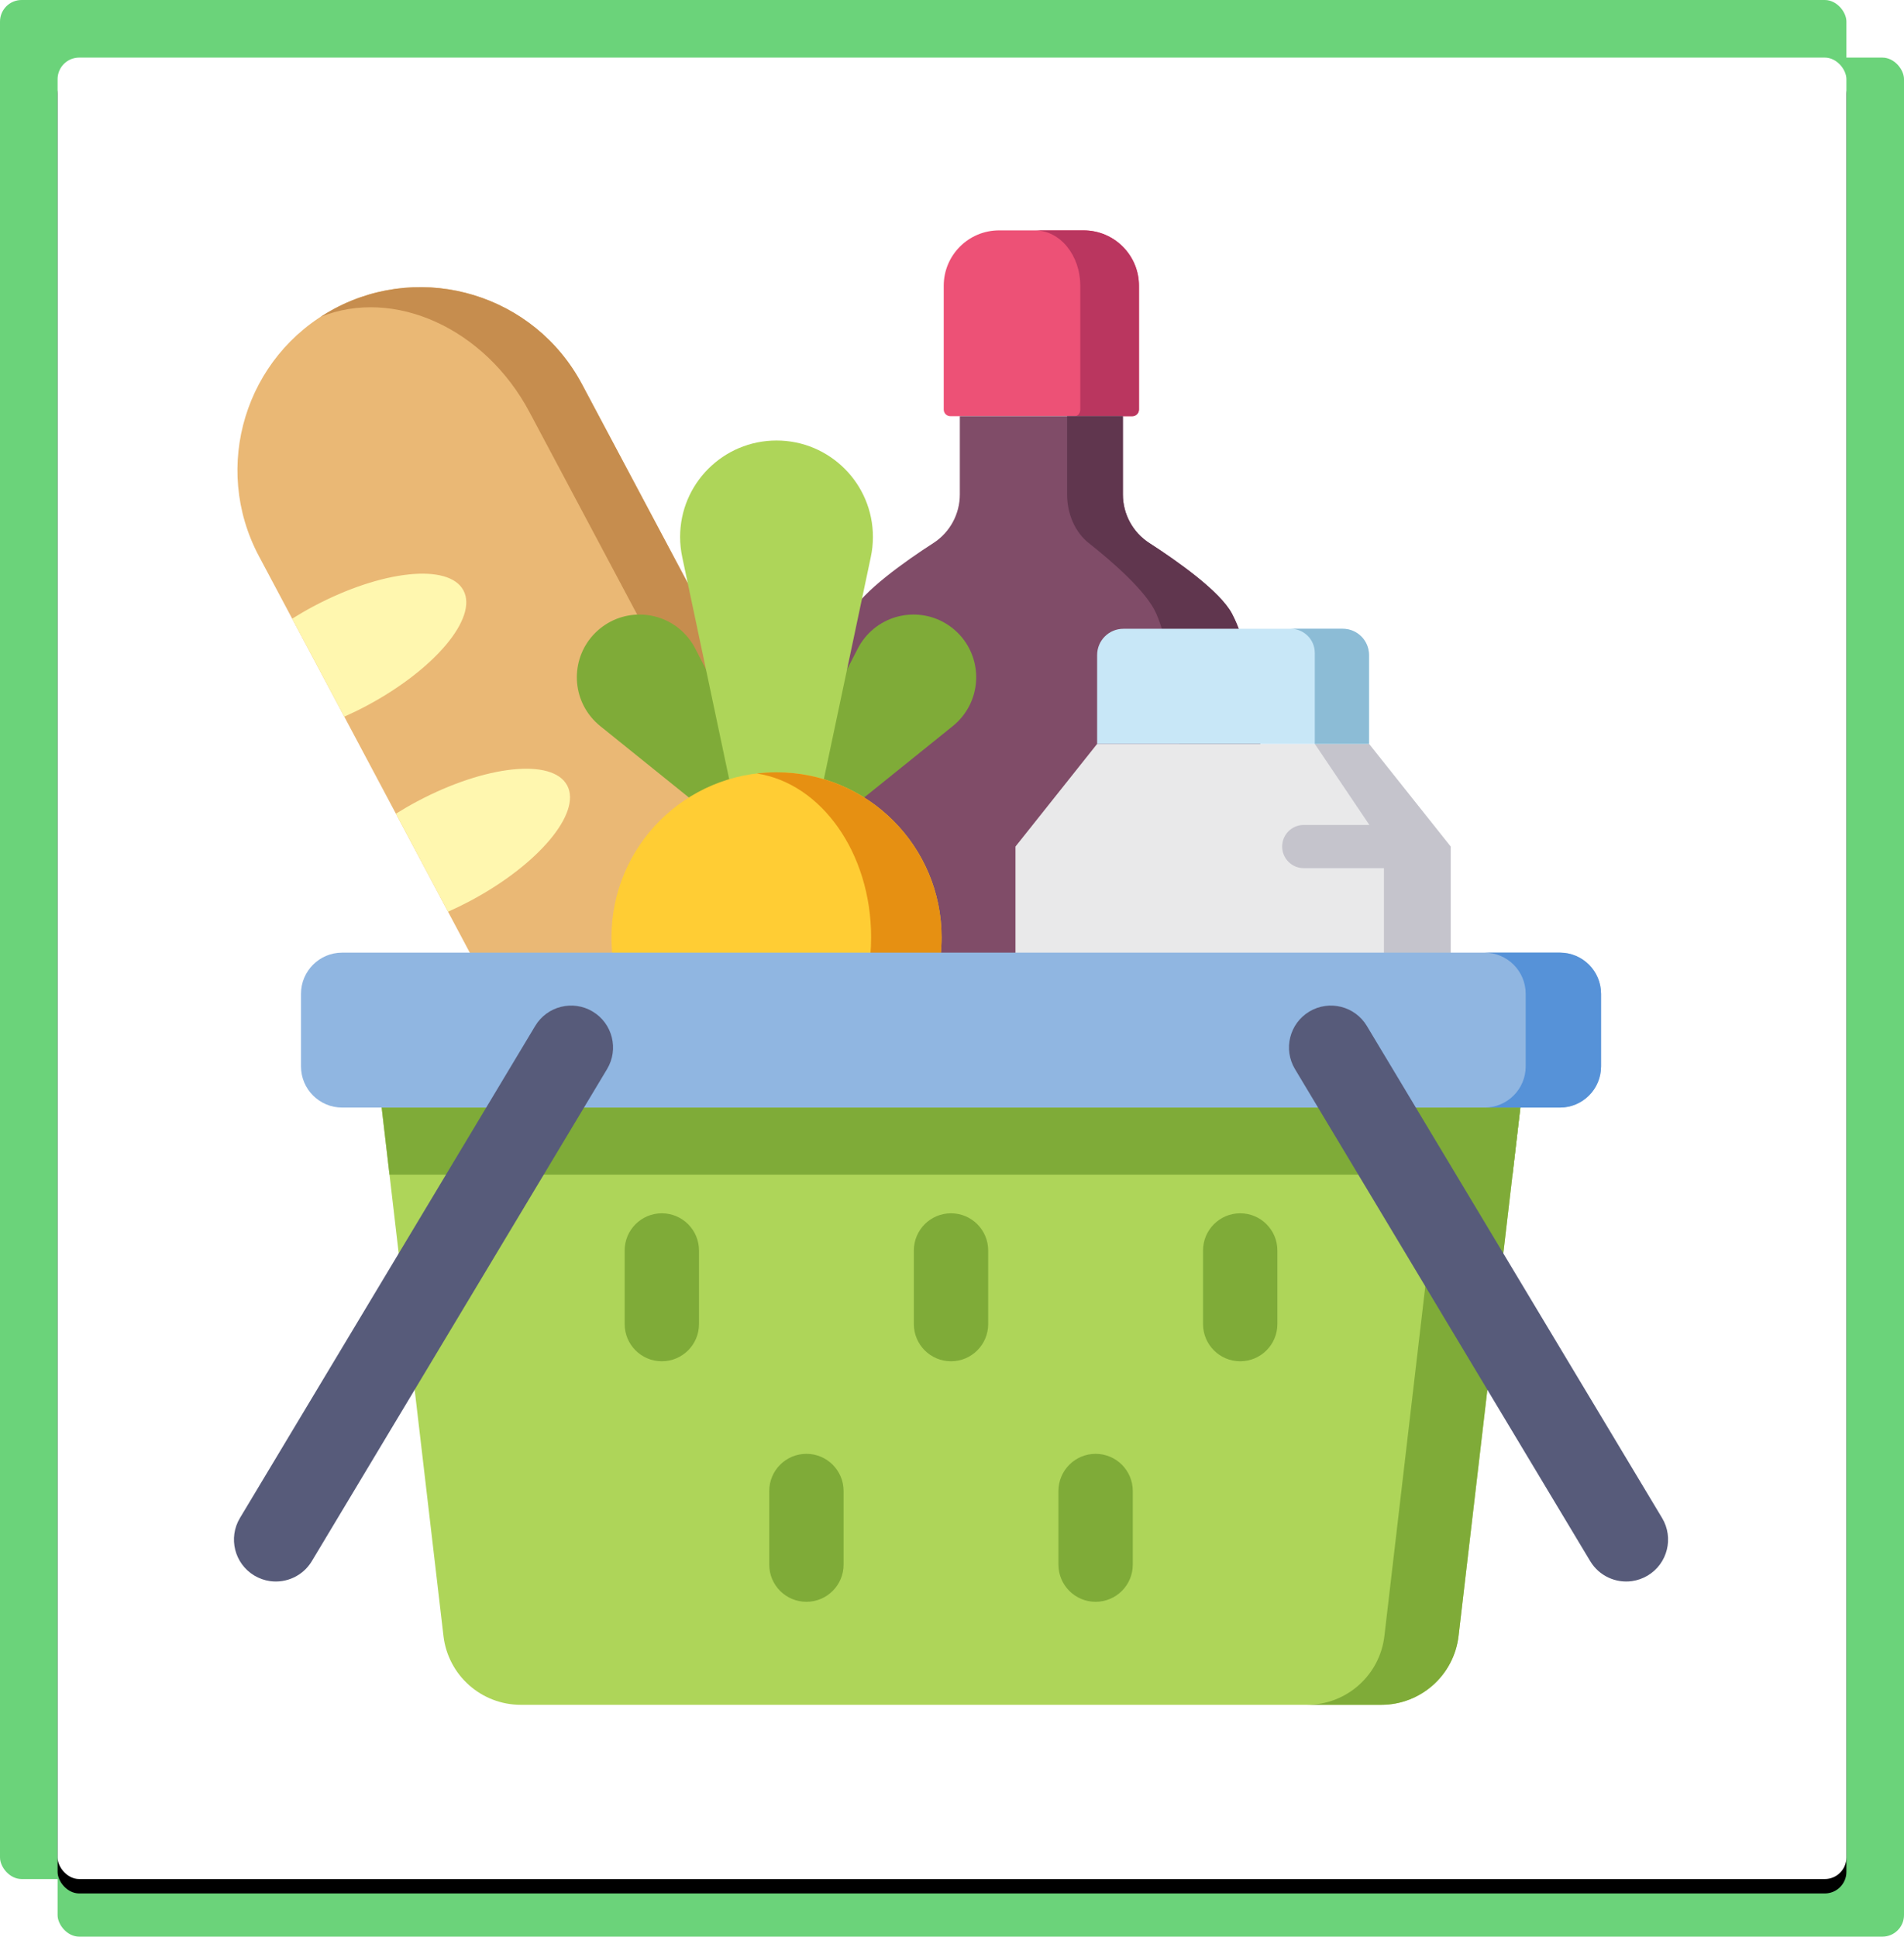
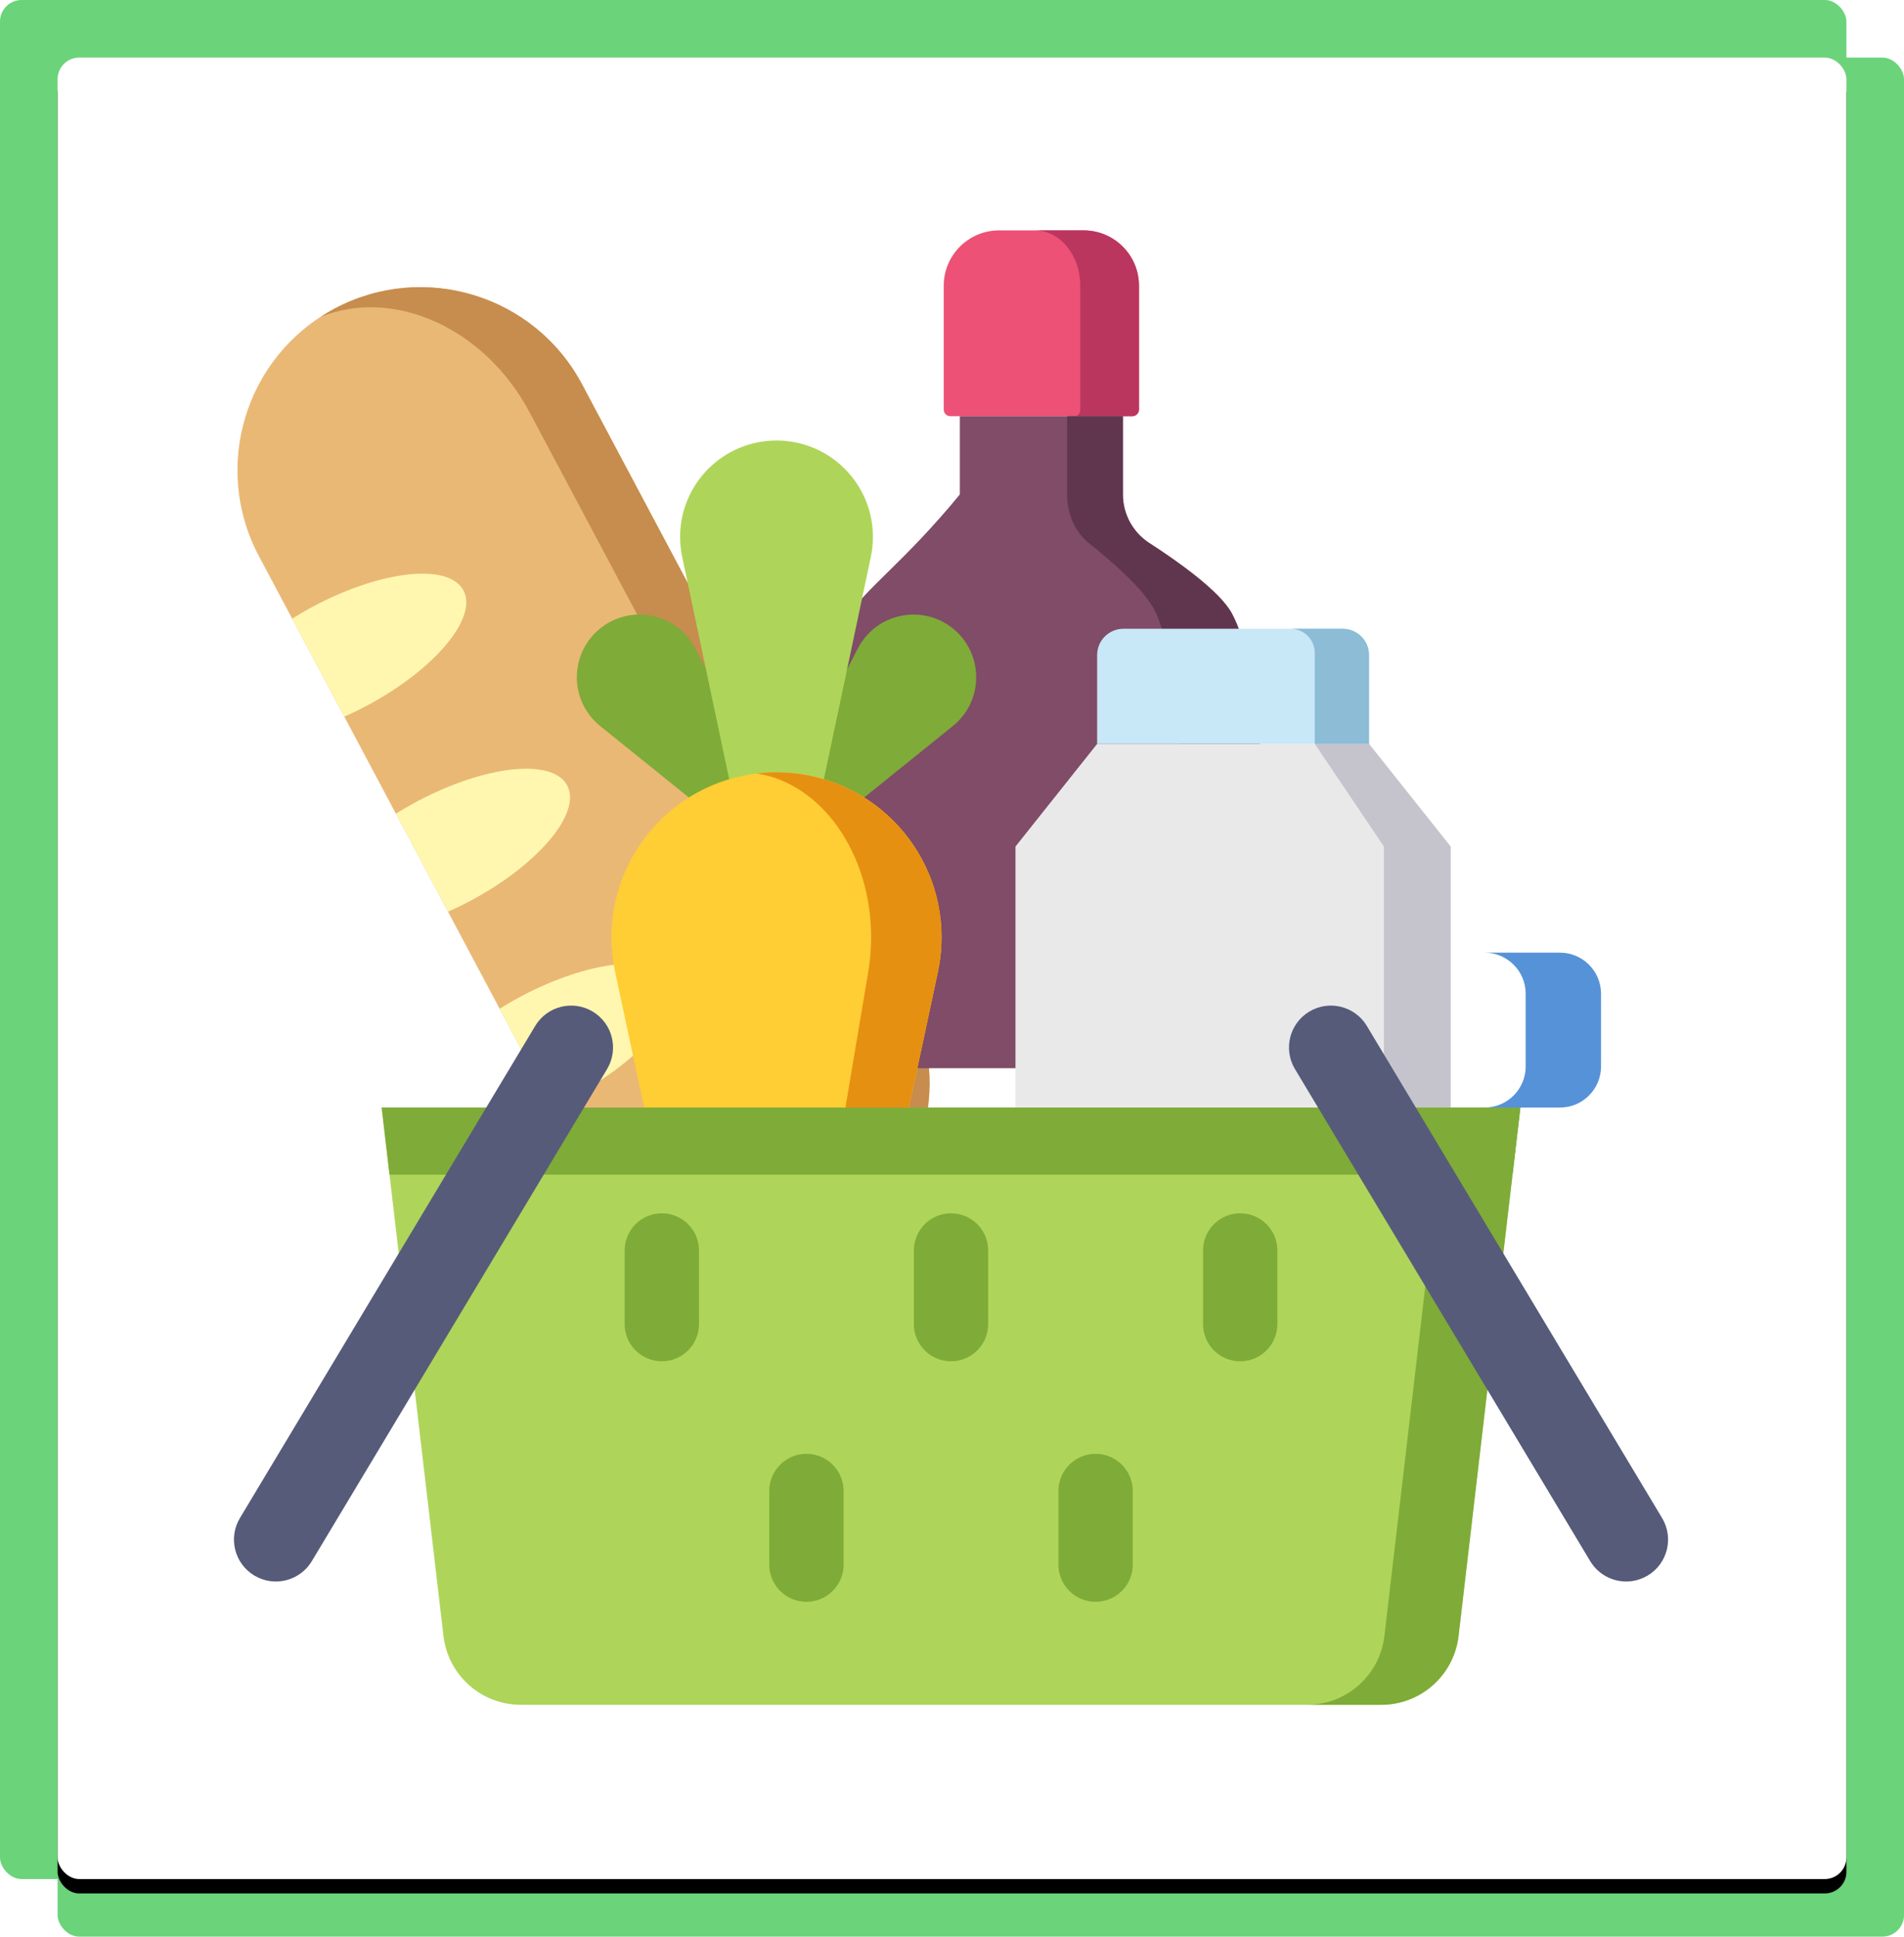
<svg xmlns="http://www.w3.org/2000/svg" xmlns:xlink="http://www.w3.org/1999/xlink" width="529px" height="538px" viewBox="0 0 529 538" version="1.1">
  <title>Group 38</title>
  <desc>Created with Sketch.</desc>
  <defs>
    <rect id="path-1" x="0" y="0" width="497" height="506" rx="6" />
    <filter x="-3.4%" y="-2.6%" width="106.8%" height="106.7%" id="filter-2">
      <feOffset dx="0" dy="4" in="SourceAlpha" result="shadowOffsetOuter1" />
      <feGaussianBlur stdDeviation="5" in="shadowOffsetOuter1" result="shadowBlurOuter1" />
      <feColorMatrix values="0 0 0 0 0 0 0 0 0 0 0 0 0 0 0 0 0 0 0.211 0" type="matrix" in="shadowBlurOuter1" />
    </filter>
  </defs>
  <g id="Landing-page" stroke="none" stroke-width="1" fill="none" fill-rule="evenodd">
    <g id="Website" transform="translate(-150, -942)">
      <g id="Group-39" transform="translate(150, 912)">
        <g id="Group-38" transform="translate(0, 30)">
          <rect id="Rectangle-Copy-6" fill="#6BD37A" x="16" y="16" width="513" height="522" rx="6" />
          <rect id="Rectangle-Copy-8" fill="#6BD37A" x="0" y="0" width="513" height="522" rx="6" />
          <g id="Group-37" transform="translate(16, 16)">
            <g id="Rectangle">
              <use fill="black" fill-opacity="1" filter="url(#filter-2)" xlink:href="#path-1" />
              <use fill="#FFFFFF" fill-rule="evenodd" xlink:href="#path-1" />
            </g>
            <g id="groceries-(1)" transform="translate(49, 48)" fill-rule="nonzero">
              <path d="M27.941,21.734 C3.153,34.919 -6.253,65.703 6.934,90.494 L97.544,260.837 C110.728,285.625 141.512,295.031 166.303,281.847 C191.091,268.659 200.497,237.875 187.312,213.087 L96.703,42.744 C83.516,17.953 52.731,8.547 27.941,21.734 Z" id="Path" fill="#EAB875" />
              <path d="M187.312,213.084 L96.703,42.744 C83.516,17.953 52.731,8.547 27.941,21.734 C26.603,22.447 25.319,23.219 24.072,24.028 C44.347,15.822 69.647,27.047 82.119,50.5 L172.731,220.841 C185.206,244.294 180.372,271.547 162.237,283.772 C163.606,283.191 164.966,282.556 166.303,281.844 C191.091,268.659 200.497,237.875 187.312,213.084 L187.312,213.084 Z" id="Path" fill="#C68D4E" />
              <path d="M92.584,154.203 C88.522,146.566 69.866,148.547 50.916,158.625 C48.853,159.722 46.881,160.872 44.997,162.053 L59.478,189.275 C61.512,188.372 63.566,187.378 65.628,186.284 C84.578,176.203 96.647,161.841 92.584,154.203 Z" id="Path" fill="#FFF7AF" />
              <path d="M121.406,208.387 C117.344,200.75 98.687,202.731 79.737,212.812 C77.678,213.906 75.706,215.056 73.819,216.237 L88.3,243.459 C90.334,242.559 92.387,241.566 94.45,240.469 C113.4,230.387 125.469,216.025 121.406,208.387 Z" id="Path" fill="#FFF7AF" />
              <path d="M22.094,104.441 C20.031,105.537 18.059,106.684 16.175,107.869 L30.656,135.091 C32.691,134.187 34.744,133.194 36.803,132.097 C55.753,122.019 67.825,107.656 63.762,100.019 C59.7,92.381 41.044,94.359 22.094,104.441 Z" id="Path" fill="#FFF7AF" />
              <path d="M197.203,15.381 L197.203,49.775 C197.203,50.794 198.028,51.619 199.047,51.619 L249.606,51.619 C250.625,51.619 251.45,50.794 251.45,49.775 L251.45,15.381 C251.45,6.887 244.562,0 236.069,0 L212.584,0 C204.091,0 197.203,6.887 197.203,15.381 L197.203,15.381 Z" id="Path" fill="#ED5176" />
              <path d="M236.069,0 L222.566,0 C229.509,0 235.137,6.887 235.137,15.381 L235.137,49.775 C235.137,50.794 234.462,51.619 233.631,51.619 L249.606,51.619 C250.625,51.619 251.447,50.794 251.447,49.775 L251.447,15.381 C251.45,6.887 244.562,0 236.069,0 L236.069,0 Z" id="Path" fill="#BA365F" />
-               <path d="M246.978,73.353 L246.978,51.619 L201.675,51.619 L201.675,73.353 C201.675,78.8 198.925,83.887 194.347,86.844 C186.481,91.922 174.669,100.262 171.369,106.462 C156.541,134.334 163.997,232.744 163.997,232.744 L284.653,232.744 C284.653,232.744 292.109,134.334 277.281,106.462 C273.981,100.262 262.169,91.922 254.303,86.844 C249.728,83.887 246.978,78.8 246.978,73.353 L246.978,73.353 Z" id="Path" fill="#804C68" />
+               <path d="M246.978,73.353 L246.978,51.619 L201.675,51.619 L201.675,73.353 C186.481,91.922 174.669,100.262 171.369,106.462 C156.541,134.334 163.997,232.744 163.997,232.744 L284.653,232.744 C284.653,232.744 292.109,134.334 277.281,106.462 C273.981,100.262 262.169,91.922 254.303,86.844 C249.728,83.887 246.978,78.8 246.978,73.353 L246.978,73.353 Z" id="Path" fill="#804C68" />
              <path d="M277.281,106.462 C273.984,100.266 262.169,91.925 254.303,86.844 C249.728,83.891 246.978,78.8 246.978,73.353 L246.978,51.619 L231.481,51.619 L231.481,73.353 C231.481,78.8 233.731,83.887 237.472,86.844 C243.9,91.922 253.556,100.262 256.253,106.462 C268.372,134.334 262.278,232.744 262.278,232.744 L284.656,232.744 C284.656,232.744 292.109,134.334 277.281,106.462 L277.281,106.462 Z" id="Path" fill="#60364E" />
              <polygon id="Path" fill="#E9E9EA" points="315.362 142.653 239.825 142.653 217.134 171.172 217.134 304.984 338.05 304.984 338.05 171.172" />
              <polygon id="Path" fill="#C5C4CC" points="315.362 142.653 300.297 142.653 319.506 171.172 319.506 304.984 338.05 304.984 338.05 171.172" />
              <path d="M247.116,110.675 L308.069,110.675 C312.097,110.675 315.362,113.937 315.362,117.966 L315.362,142.653 L239.825,142.653 L239.825,117.966 C239.825,113.937 243.087,110.675 247.116,110.675 L247.116,110.675 Z" id="Path" fill="#C8E7F7" />
              <path d="M308.069,110.675 L293.587,110.675 C297.294,110.675 300.297,113.678 300.297,117.384 L300.297,142.653 L315.362,142.653 L315.362,117.966 C315.362,113.941 312.097,110.675 308.069,110.675 Z" id="Path" fill="#8CBCD6" />
              <path d="M162.75,167.491 C162.766,167.478 162.778,167.469 162.794,167.456 C173.737,158.641 173.784,158.6 199.669,137.75 C200.619,136.991 201.503,136.125 202.3,135.147 C208.381,127.694 207.269,116.725 199.816,110.644 C192.362,104.566 181.394,105.678 175.312,113.128 C174.516,114.106 173.844,115.147 173.294,116.228 C158.062,145.772 158.031,145.828 151.594,158.319 C151.584,158.334 151.575,158.35 151.569,158.366 C151.566,158.369 151.566,158.372 151.562,158.375 C149.997,161.406 150.706,165.222 153.456,167.466 C156.206,169.709 160.084,169.641 162.741,167.494 C162.744,167.494 162.747,167.494 162.75,167.491 Z" id="Path" fill="#7FAB38" />
              <path d="M138.741,167.491 C138.725,167.478 138.712,167.469 138.697,167.456 C127.753,158.641 127.703,158.6 101.819,137.75 C100.872,136.991 99.987,136.125 99.187,135.147 C93.109,127.694 94.222,116.725 101.675,110.644 C109.125,104.566 120.097,105.678 126.175,113.128 C126.975,114.106 127.644,115.147 128.197,116.228 C143.428,145.772 143.459,145.828 149.897,158.319 C149.906,158.334 149.912,158.35 149.922,158.366 C149.925,158.369 149.925,158.372 149.925,158.375 C151.494,161.406 150.784,165.222 148.034,167.466 C145.284,169.709 141.403,169.641 138.747,167.494 C138.744,167.494 138.741,167.494 138.741,167.491 Z" id="Path" fill="#7FAB38" />
              <path d="M161.844,162.162 C161.85,162.134 161.856,162.106 161.862,162.081 C166.331,140.931 166.353,140.837 176.925,90.819 C177.319,88.994 177.528,87.103 177.528,85.159 C177.528,70.366 165.537,58.375 150.744,58.375 C135.95,58.375 123.959,70.366 123.959,85.159 C123.959,87.103 124.172,88.994 124.562,90.819 C135.137,140.837 135.156,140.931 139.628,162.081 C139.634,162.106 139.637,162.134 139.644,162.162 C139.647,162.166 139.647,162.172 139.647,162.175 L139.65,162.175 C140.731,167.312 145.284,171.172 150.744,171.172 C156.203,171.172 160.759,167.312 161.841,162.175 C161.841,162.172 161.844,162.166 161.844,162.162 Z" id="Path" fill="#AED559" />
              <path d="M195.562,206.103 C196.234,202.975 196.6,199.731 196.6,196.4 C196.6,171.075 176.069,150.544 150.744,150.544 C125.419,150.544 104.887,171.075 104.887,196.4 C104.887,199.731 105.253,202.975 105.928,206.103 C124.787,294.353 124.831,294.562 132.472,330.309 C134.175,338.844 141.706,345.278 150.744,345.278 C159.781,345.278 167.316,338.844 169.019,330.309 C176.656,294.562 176.703,294.353 195.562,206.103 Z" id="Path" fill="#FFCD34" />
              <path d="M150.744,150.544 C148.887,150.544 147.066,150.669 145.266,150.881 C163.153,153.591 177.028,172.928 177.028,196.4 C177.028,199.731 176.741,202.975 176.209,206.103 C161.375,294.353 161.341,294.562 155.331,330.306 C154.275,337.041 150.359,342.45 145.269,344.444 C147,344.975 148.837,345.278 150.744,345.278 C159.781,345.278 167.316,338.844 169.019,330.306 C176.656,294.562 176.703,294.353 195.562,206.103 C196.237,202.975 196.6,199.731 196.6,196.4 C196.6,171.075 176.069,150.544 150.744,150.544 Z" id="Path" fill="#E69012" />
              <path d="M41.041,243.684 L44.453,272.878 L47.006,294.681 L58.212,390.475 C59.487,401.378 68.725,409.6 79.703,409.6 L318.75,409.6 C329.728,409.6 338.966,401.378 340.241,390.475 L357.412,243.684 L41.041,243.684 Z" id="Path" fill="#AED559" />
              <polygon id="Path" fill="#7FAB38" points="355.234 262.319 357.412 243.684 41.041 243.684 43.219 262.319" />
              <path d="M336.809,243.684 L319.637,390.475 C318.362,401.378 309.125,409.6 298.147,409.6 L318.75,409.6 C329.728,409.6 338.966,401.378 340.241,390.475 L357.412,243.684 L336.809,243.684 Z" id="Path" fill="#7FAB38" />
-               <path d="M18.628,212.078 L18.628,232.253 C18.628,238.566 23.747,243.684 30.059,243.684 L368.394,243.684 C374.706,243.684 379.825,238.566 379.825,232.253 L379.825,212.078 C379.825,205.762 374.706,200.644 368.394,200.644 L30.059,200.644 C23.747,200.644 18.628,205.762 18.628,212.078 Z" id="Path" fill="#90B6E1" />
              <path d="M368.394,200.644 L347.459,200.644 C353.772,200.644 358.891,205.762 358.891,212.078 L358.891,232.253 C358.891,238.566 353.772,243.684 347.459,243.684 L368.394,243.684 C374.706,243.684 379.825,238.566 379.825,232.253 L379.825,212.078 C379.825,205.762 374.706,200.644 368.394,200.644 L368.394,200.644 Z" id="Path" fill="#5692D8" />
              <path d="M388.441,375.231 C383.947,375.866 379.303,373.825 376.819,369.691 L294.787,232.991 C291.478,227.475 293.266,220.322 298.778,217.012 C304.297,213.703 311.447,215.491 314.759,221.006 L396.791,357.706 C400.1,363.219 398.312,370.375 392.8,373.684 C391.419,374.512 389.937,375.019 388.441,375.231 Z" id="Path" fill="#575B7A" />
              <path d="M10.012,375.231 C14.506,375.866 19.15,373.825 21.634,369.691 L103.666,232.991 C106.975,227.475 105.187,220.322 99.675,217.012 C94.159,213.703 87.006,215.491 83.697,221.006 L1.662,357.706 C-1.647,363.222 0.141,370.375 5.653,373.684 C7.034,374.512 8.516,375.019 10.012,375.231 Z" id="Path" fill="#575B7A" />
              <g id="Group" transform="translate(108, 272.8)" fill="#7FAB38">
                <path d="M21.206,31.034 C21.206,36.737 16.584,41.362 10.878,41.362 C5.175,41.362 0.553,36.737 0.553,31.034 L0.553,10.584 C0.553,4.881 5.175,0.256 10.878,0.256 C16.581,0.256 21.206,4.881 21.206,10.584 L21.206,31.034 Z" id="Path" />
                <path d="M61.381,97.853 C61.381,103.556 56.756,108.181 51.053,108.181 C45.35,108.181 40.725,103.556 40.725,97.853 L40.725,77.403 C40.725,71.7 45.35,67.075 51.053,67.075 C56.756,67.075 61.381,71.7 61.381,77.403 L61.381,97.853 Z" id="Path" />
                <path d="M101.553,31.034 C101.553,36.737 96.931,41.362 91.228,41.362 C85.525,41.362 80.9,36.737 80.9,31.034 L80.9,10.584 C80.9,4.881 85.525,0.256 91.228,0.256 C96.931,0.256 101.553,4.881 101.553,10.584 L101.553,31.034 Z" id="Path" />
                <path d="M141.728,97.853 C141.728,103.556 137.103,108.181 131.4,108.181 C125.697,108.181 121.072,103.556 121.072,97.853 L121.072,77.403 C121.072,71.7 125.697,67.075 131.4,67.075 C137.103,67.075 141.728,71.7 141.728,77.403 L141.728,97.853 Z" id="Path" />
                <path d="M181.9,31.034 C181.9,36.737 177.278,41.362 171.572,41.362 C165.869,41.362 161.247,36.737 161.247,31.034 L161.247,10.584 C161.247,4.881 165.869,0.256 171.572,0.256 C177.275,0.256 181.9,4.881 181.9,10.584 L181.9,31.034 Z" id="Path" />
              </g>
-               <path d="M327.778,177.172 L297.228,177.172 C293.912,177.172 291.228,174.484 291.228,171.172 C291.228,167.856 293.912,165.172 297.228,165.172 L327.778,165.172 C331.094,165.172 333.778,167.856 333.778,171.172 C333.778,174.484 331.094,177.172 327.778,177.172 Z" id="Path" fill="#C5C4CC" />
            </g>
          </g>
        </g>
      </g>
    </g>
  </g>
</svg>